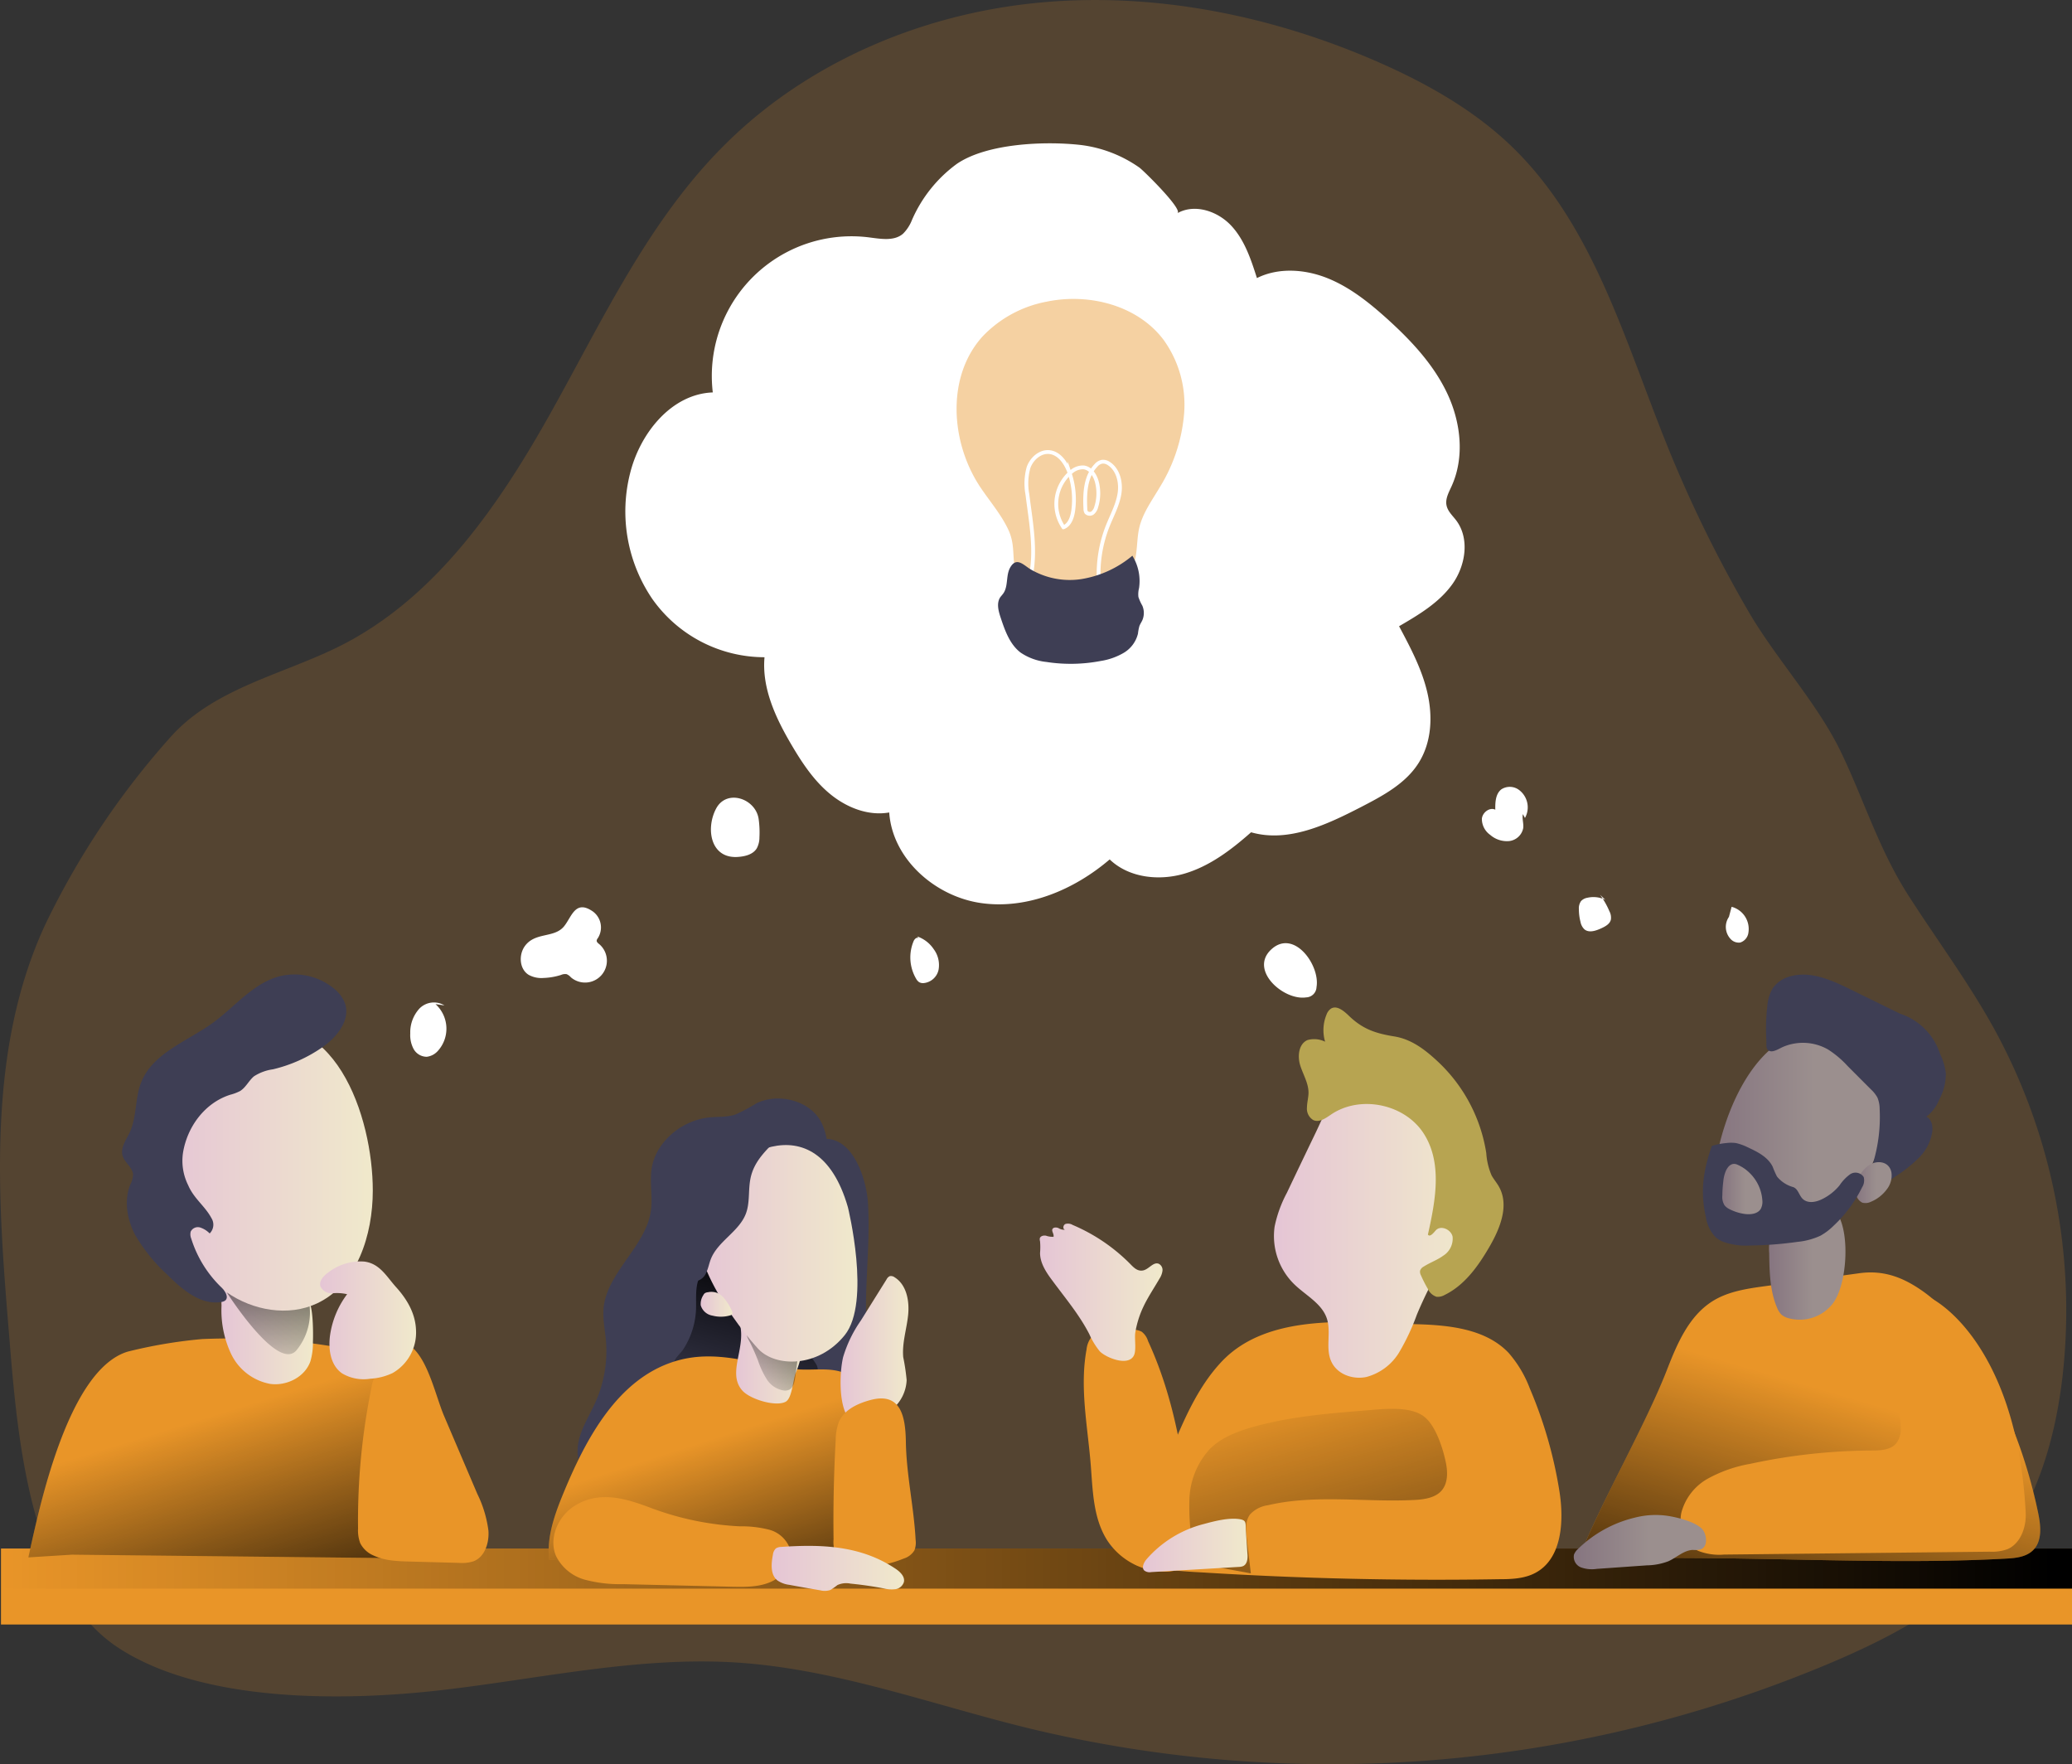
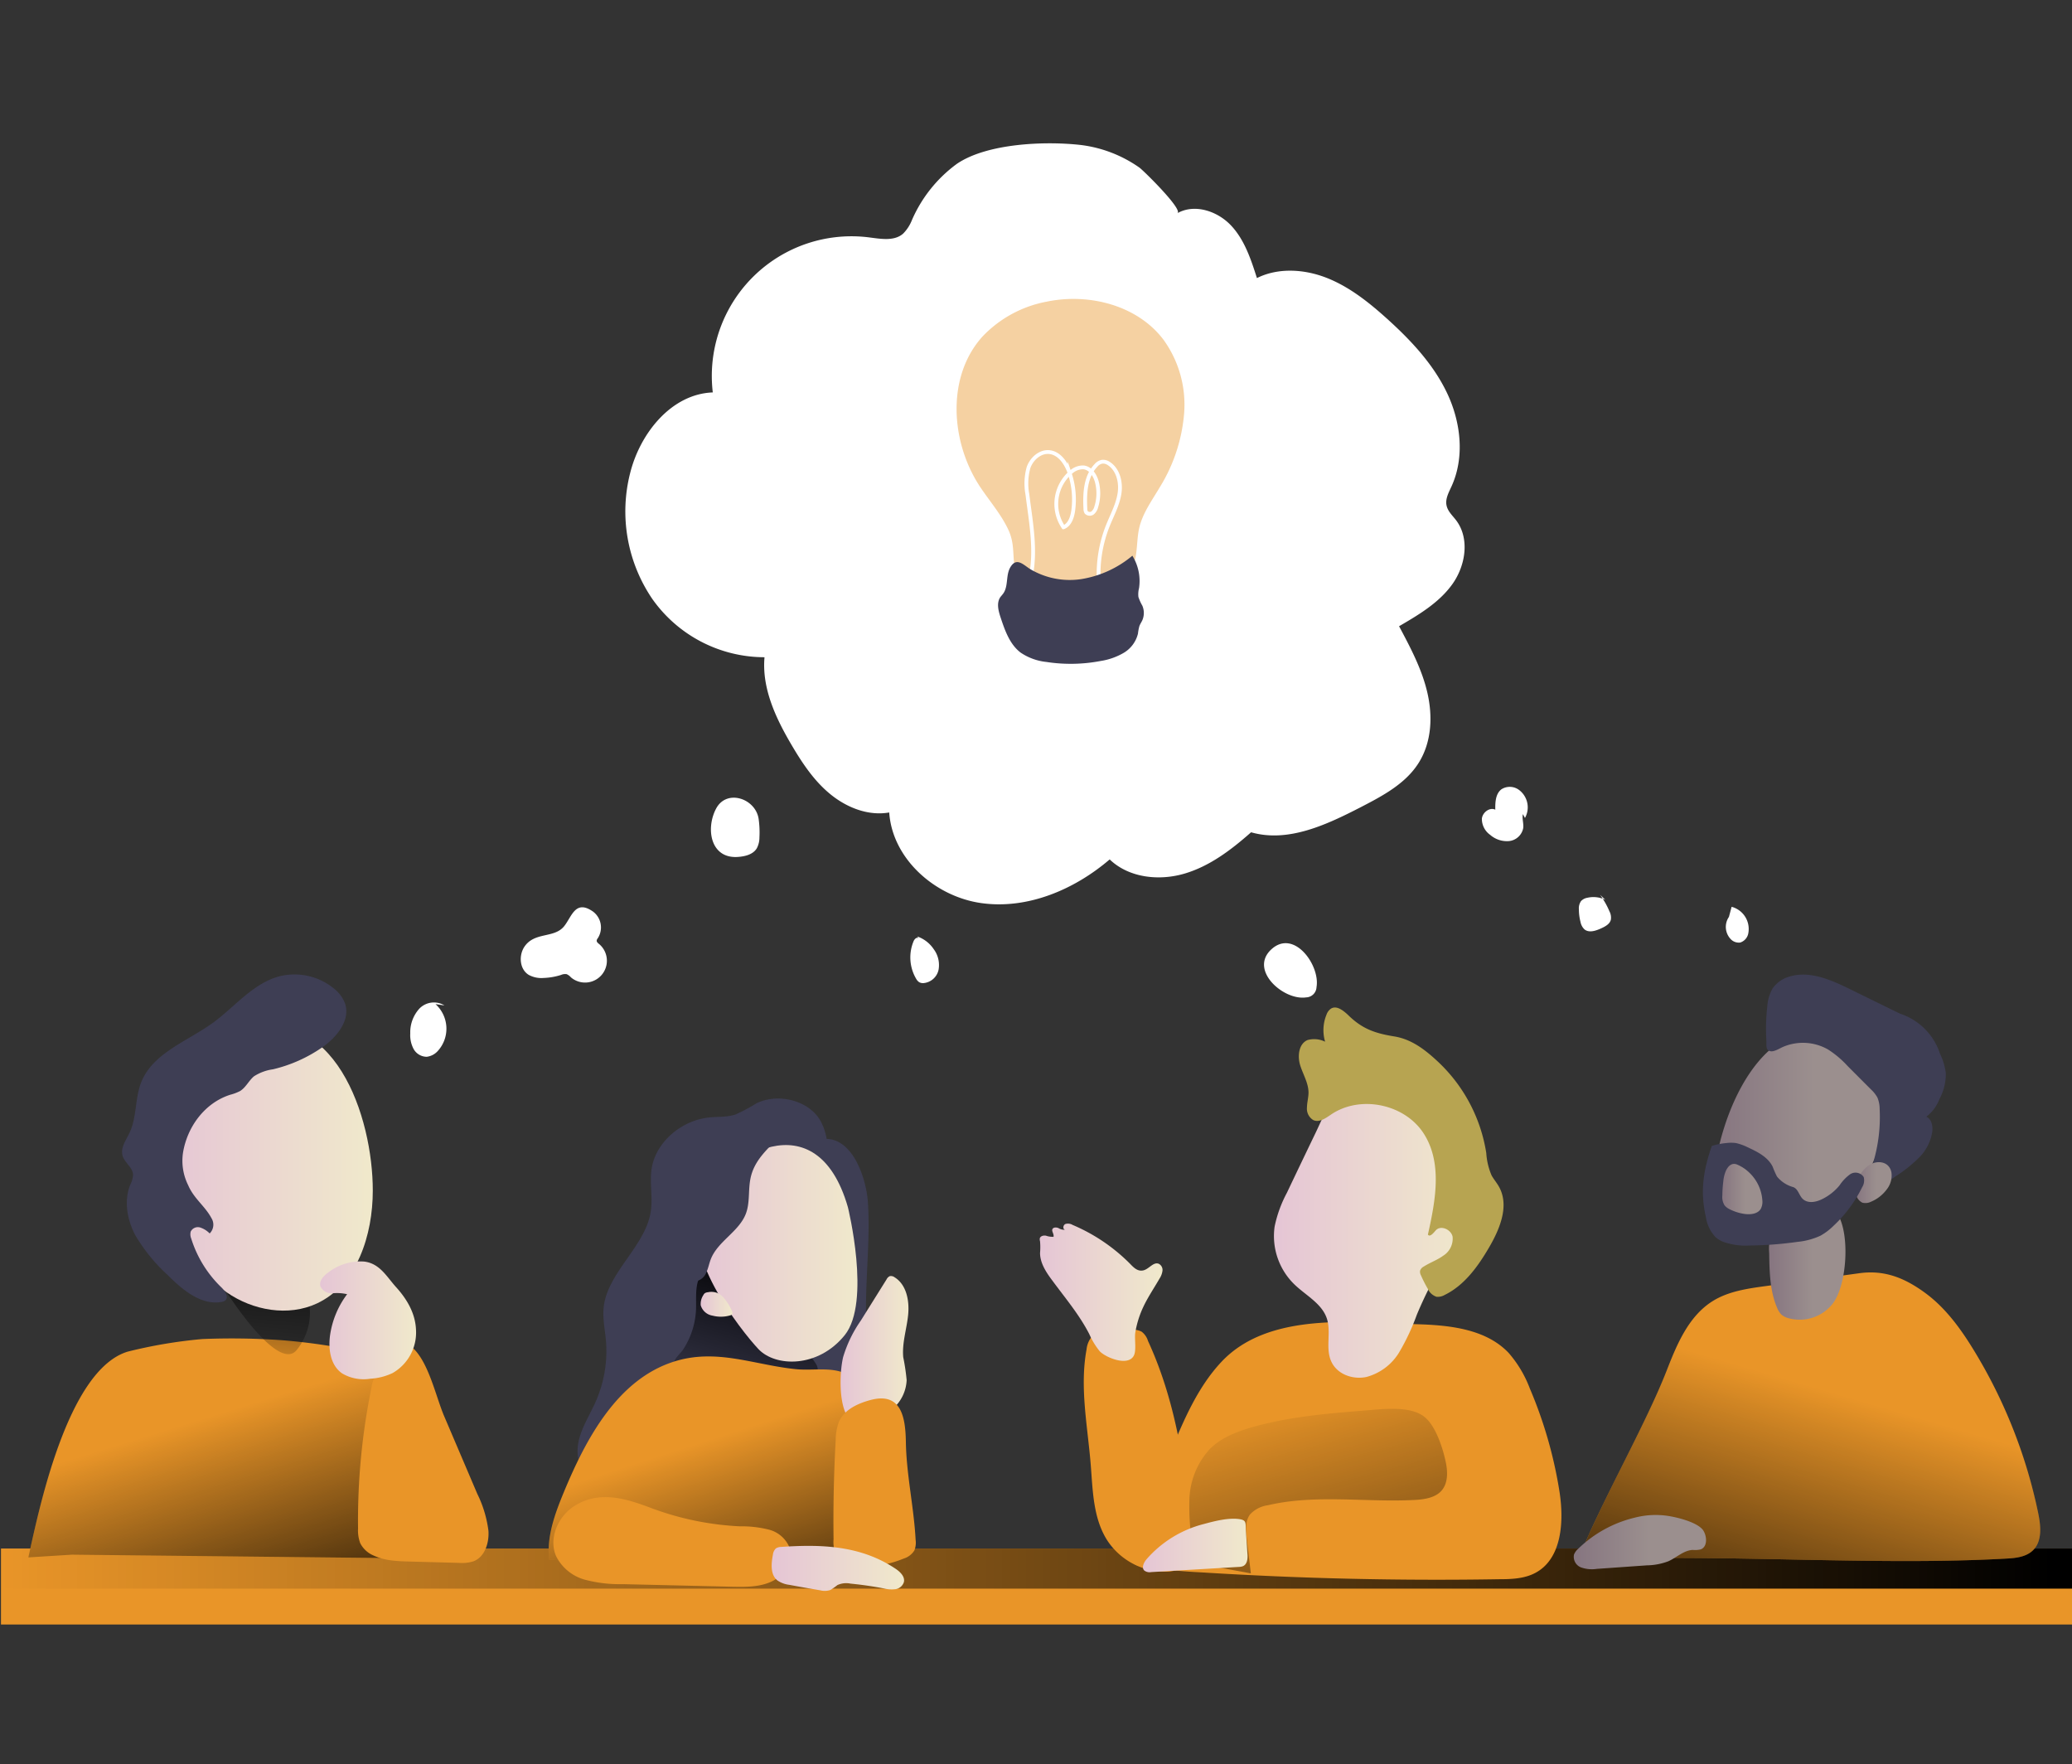
<svg xmlns="http://www.w3.org/2000/svg" xmlns:xlink="http://www.w3.org/1999/xlink" id="Layer_1" data-name="Layer 1" viewBox="0 0 424.64 361.51">
  <rect x="0" y="0" width="424.64" height="361.51" fill="#333333" stroke="none" />
  <defs>
    <linearGradient id="linear-gradient" x1="168.47" y1="299.34" x2="178.2" y2="264.05" gradientUnits="userSpaceOnUse">
      <stop offset="0" stop-opacity="0" />
      <stop offset="0.99" />
    </linearGradient>
    <linearGradient id="linear-gradient-2" x1="0.2" y1="321.41" x2="424.64" y2="321.41" xlink:href="#linear-gradient" />
    <linearGradient id="linear-gradient-3" x1="161.69" y1="303" x2="182.67" y2="368.27" gradientUnits="userSpaceOnUse">
      <stop offset="0" stop-opacity="0" />
      <stop offset="0.8" />
    </linearGradient>
    <linearGradient id="linear-gradient-4" x1="63.21" y1="296.99" x2="85.06" y2="367.8" xlink:href="#linear-gradient-3" />
    <linearGradient id="linear-gradient-5" x1="64.3" y1="279.43" x2="83.08" y2="279.43" gradientUnits="userSpaceOnUse">
      <stop offset="0" stop-color="#e5c5d5" />
      <stop offset="0.42" stop-color="#ead4d1" />
      <stop offset="1" stop-color="#f0e9cb" />
    </linearGradient>
    <linearGradient id="linear-gradient-6" x1="72.47" y1="290.64" x2="75.85" y2="252.29" xlink:href="#linear-gradient" />
    <linearGradient id="linear-gradient-7" x1="398.67" y1="293.69" x2="378.27" y2="363.33" xlink:href="#linear-gradient" />
    <linearGradient id="linear-gradient-8" x1="381.5" y1="265.7" x2="397.13" y2="265.7" gradientUnits="userSpaceOnUse">
      <stop offset="0" stop-color="#867580" />
      <stop offset="0.57" stop-color="#9b8f8e" />
    </linearGradient>
    <linearGradient id="linear-gradient-9" x1="232" y1="271.92" x2="257.17" y2="271.92" xlink:href="#linear-gradient-5" />
    <linearGradient id="linear-gradient-10" x1="283.1" y1="292.13" x2="305.54" y2="377.5" xlink:href="#linear-gradient" />
    <linearGradient id="linear-gradient-11" x1="341.42" y1="323.09" x2="368.53" y2="323.09" xlink:href="#linear-gradient-8" />
    <linearGradient id="linear-gradient-12" x1="51.8" y1="246.47" x2="95.32" y2="246.47" xlink:href="#linear-gradient-5" />
    <linearGradient id="linear-gradient-13" x1="84.53" y1="277.64" x2="104.19" y2="277.64" xlink:href="#linear-gradient-5" />
    <linearGradient id="linear-gradient-14" x1="279.98" y1="258.87" x2="320.02" y2="258.87" xlink:href="#linear-gradient-5" />
    <linearGradient id="linear-gradient-15" x1="370.03" y1="239.3" x2="406.26" y2="239.3" xlink:href="#linear-gradient-8" />
    <linearGradient id="linear-gradient-16" x1="399.2" y1="249.45" x2="406.61" y2="249.45" xlink:href="#linear-gradient-8" />
    <linearGradient id="linear-gradient-17" x1="371.87" y1="250.74" x2="380.1" y2="250.74" xlink:href="#linear-gradient-8" />
    <linearGradient id="linear-gradient-18" x1="191.17" y1="283.65" x2="205.11" y2="283.65" xlink:href="#linear-gradient-5" />
    <linearGradient id="linear-gradient-19" x1="177.07" y1="328.49" x2="204.21" y2="328.49" xlink:href="#linear-gradient-5" />
    <linearGradient id="linear-gradient-20" x1="169.36" y1="285.02" x2="183.61" y2="285.02" xlink:href="#linear-gradient-5" />
    <linearGradient id="linear-gradient-21" x1="171.8" y1="293.1" x2="187.86" y2="268.29" xlink:href="#linear-gradient" />
    <linearGradient id="linear-gradient-22" x1="161.63" y1="263.92" x2="194.65" y2="263.92" xlink:href="#linear-gradient-5" />
    <linearGradient id="linear-gradient-23" x1="162.51" y1="274.4" x2="169.03" y2="274.4" xlink:href="#linear-gradient-5" />
    <linearGradient id="linear-gradient-24" x1="253.15" y1="323.79" x2="274.58" y2="323.79" xlink:href="#linear-gradient-5" />
  </defs>
  <title>Looking for idea with team</title>
-   <path d="M20.73,280c-2.34-28.21-4.44-57.91,7.53-83.57A164.3,164.3,0,0,1,54,158c9.24-10.22,23.76-12.83,35.55-19,19.1-10,31.89-28.77,42.4-47.59s19.8-38.81,35-54.13C183.81,20.22,207.15,10.19,231,7.75s48.19,2.4,70.18,12c10.08,4.41,19.85,9.9,27.75,17.57,16.58,16.11,23,39.61,31.65,61.05a263.44,263.44,0,0,0,16.72,34.12c5.67,9.72,14.1,18.73,18.92,28.75s7.75,19.95,13.92,29.53c5.82,9.05,12.26,17.72,17.47,27.16a120.07,120.07,0,0,1,14,71.31c-1.47,12.57-5.13,25.23-12.92,35.2-8.51,10.89-21.16,17.66-33.86,23.11a263.48,263.48,0,0,1-165.55,13.59c-19.67-4.85-39-12-59.18-13.34-20.38-1.34-40.61,3.34-60.9,5.66-19.66,2.25-48.74,2.64-66.06-8.72C24.51,332.51,22.36,299.7,20.73,280Z" transform="translate(-18.92 -7.12)" fill="#e99528" opacity="0.18" style="isolation:isolate" />
  <path d="M196.8,253.57c.58,9.25-1,18.56-.14,27.79.3,3,.85,6.14-.15,9a10.32,10.32,0,0,1-5.1,5.62c-5.47,2.8-12.58,1-16.85-3.45s-6-10.86-5.65-17,2.49-12,5.05-17.6c2.3-5,6.18-14.87,11.87-17C193.18,238.25,196.48,248.33,196.8,253.57Z" transform="translate(-18.92 -7.12)" fill="#3e3e54" />
  <path d="M187.09,236.82c-2.29-4.14-8.62-5.87-13.19-3.6a34.34,34.34,0,0,1-4.23,2.26c-1.72.58-3.59.43-5.39.61-5.79.6-10.92,5.11-11.79,10.35-.49,3,.27,6-.21,9-1.13,7.08-8.86,12.42-9.64,19.53-.25,2.31.27,4.61.47,6.91a25.64,25.64,0,0,1-2.18,12.61c-1.27,2.83-3.06,5.53-3.53,8.54-.93,6,4.1,11.76,10.4,13.6s13.38.39,19.35-2.44c6.58-3.12,12.44-8.23,14.42-14.7,3.1-10.09-3.71-20.82-.65-30.92a56.61,56.61,0,0,1,3-6.85C186.92,255.16,190.79,243.53,187.09,236.82Z" transform="translate(-18.92 -7.12)" fill="#3e3e54" />
  <path d="M161.57,275.31c.07-2.73-.36-6,1.72-7.73a1.17,1.17,0,0,1,.64-.31,1.35,1.35,0,0,1,.66.21,21.72,21.72,0,0,1,6,4.85c2.08,2.41,3.7,5.33,6.38,7,1.08.69,2.29,1.15,3.41,1.75a15,15,0,0,1,5.64,5.33,2.48,2.48,0,0,1,.47,1.89c-.25.85-1.23,1.22-2.1,1.39a33.12,33.12,0,0,1-7.58.4q-5.18-.14-10.35-.42a29.77,29.77,0,0,1-6.59-.87c-.92-.26-2.61-.9-2.84-2s1.28-2.22,1.89-3.15A16.27,16.27,0,0,0,161.57,275.31Z" transform="translate(-18.92 -7.12)" fill="url(#linear-gradient)" />
  <rect x="0.2" y="317.3" width="424.44" height="15.57" fill="#e99528" />
  <rect x="0.2" y="317.3" width="424.44" height="8.22" fill="url(#linear-gradient-2)" />
  <path d="M198,300.52l3.23,26.77a584.39,584.39,0,0,1-69.78-.6c-.52-4.81,1.25-9.55,3.1-14,4.6-11.08,11.06-22.94,22.49-26.57,8.74-2.78,16.41.69,25,1.55,4.26.43,8.93-1,12.3,2.39C196.92,292.66,197.57,297,198,300.52Z" transform="translate(-18.92 -7.12)" fill="#e99528" />
  <path d="M198,300.52l3.23,26.77a584.39,584.39,0,0,1-69.78-.6c-.52-4.81,1.25-9.55,3.1-14,4.6-11.08,11.06-22.94,22.49-26.57,8.74-2.78,16.41.69,25,1.55,4.26.43,8.93-1,12.3,2.39C196.92,292.66,197.57,297,198,300.52Z" transform="translate(-18.92 -7.12)" fill="url(#linear-gradient-3)" />
  <path d="M95.39,284.7c2.72.65,5.51,1.44,7.7,3.18a18.55,18.55,0,0,1,4.16,5.18,74.4,74.4,0,0,1,10,29.27,4.46,4.46,0,0,1-.2,2.51c-.75,1.52-2.81,1.71-4.51,1.69l-78.9-.85-8.91.56c2-8.88,7.82-38.34,20.35-42.16a98.86,98.86,0,0,1,15.29-2.58,146.56,146.56,0,0,1,16.1.22A120.87,120.87,0,0,1,95.39,284.7Z" transform="translate(-18.92 -7.12)" fill="#e99528" />
  <path d="M95.39,284.7c2.72.65,5.51,1.44,7.7,3.18a18.55,18.55,0,0,1,4.16,5.18,74.4,74.4,0,0,1,10,29.27,4.46,4.46,0,0,1-.2,2.51c-.75,1.52-2.81,1.71-4.51,1.69l-78.9-.85-8.91.56c2-8.88,7.82-38.34,20.35-42.16a98.86,98.86,0,0,1,15.29-2.58,146.56,146.56,0,0,1,16.1.22A120.87,120.87,0,0,1,95.39,284.7Z" transform="translate(-18.92 -7.12)" fill="url(#linear-gradient-4)" />
-   <path d="M83.05,282.14a13.27,13.27,0,0,1-.5,3.87c-1.1,3.27-4.9,5.17-8.31,4.67a11.12,11.12,0,0,1-7.92-6.06,20.93,20.93,0,0,1-2-10,7.42,7.42,0,0,1,1.13-4.45,6.05,6.05,0,0,1,4.49-2,11.74,11.74,0,0,1,8.35,2.8c1.13,1,3.33,1.82,4,2.9C83.11,275.36,83.12,280.32,83.05,282.14Z" transform="translate(-18.92 -7.12)" fill="url(#linear-gradient-5)" />
  <path d="M65.39,271.93s10.5,16.53,14.32,11.83a12.15,12.15,0,0,0,2.52-9.94Z" transform="translate(-18.92 -7.12)" fill="url(#linear-gradient-6)" />
  <path d="M103.6,283.39l-6.23,4.26a5.84,5.84,0,0,0-1.3,1.07,5.93,5.93,0,0,0-1,2.61,135.9,135.9,0,0,0-2.77,29,7.43,7.43,0,0,0,.45,3,5.38,5.38,0,0,0,2.66,2.49c2.29,1.11,4.92,1.2,7.46,1.27l10.09.27a7.78,7.78,0,0,0,3-.32c2.33-.9,3.24-3.79,3.06-6.28a23.9,23.9,0,0,0-2.28-7.54l-6.86-16.08C108.22,293.15,106.78,286.4,103.6,283.39Z" transform="translate(-18.92 -7.12)" fill="#e99528" />
  <path d="M170.54,319.87a23,23,0,0,1,6,.69,6.24,6.24,0,0,1,4.28,3.9c.75,2.68-1.21,5.51-3.72,6.7s-5.4,1.15-8.18,1.09l-22.4-.53a27.83,27.83,0,0,1-7.73-.91,9.36,9.36,0,0,1-5.88-4.78c-1.62-3.62.33-8.14,3.67-10.29,5.07-3.25,10.47-1.62,15.57.3A59.88,59.88,0,0,0,170.54,319.87Z" transform="translate(-18.92 -7.12)" fill="#e99528" />
  <path d="M342.35,326.78c4.45-11.44,13.72-27.45,18.17-38.89,2.08-5.34,4.44-11,9.29-14.1,3.27-2.08,7.24-2.64,11.09-3.16L400.05,268c5.14-.69,9.27,1,13.45,4.07s7.3,7.38,10,11.82a104.5,104.5,0,0,1,13.14,33.31c.53,2.6.84,5.69-1.05,7.56-1.37,1.37-3.49,1.62-5.43,1.72C402.45,328.05,370.15,325.33,342.35,326.78Z" transform="translate(-18.92 -7.12)" fill="#e99528" />
  <path d="M342.35,326.78c4.45-11.44,13.72-27.45,18.17-38.89,2.08-5.34,4.44-11,9.29-14.1,3.27-2.08,7.24-2.64,11.09-3.16L400.05,268c5.14-.69,9.27,1,13.45,4.07s7.3,7.38,10,11.82a104.5,104.5,0,0,1,13.14,33.31c.53,2.6.84,5.69-1.05,7.56-1.37,1.37-3.49,1.62-5.43,1.72C402.45,328.05,370.15,325.33,342.35,326.78Z" transform="translate(-18.92 -7.12)" fill="url(#linear-gradient-7)" />
  <path d="M394.61,274.13a8.6,8.6,0,0,1-9.2,3.08,3.59,3.59,0,0,1-1.4-.72,4.06,4.06,0,0,1-.87-1.36c-1.51-3.5-1.58-7.42-1.64-11.23a10.47,10.47,0,0,1,.62-4.56c1.87-4.08,10.7-8.18,13.54-3.2C398.05,260.34,397.41,270.3,394.61,274.13Z" transform="translate(-18.92 -7.12)" fill="url(#linear-gradient-8)" />
  <path d="M110,213.13a4.15,4.15,0,0,0-5.12.65A7.21,7.21,0,0,0,103,218.9a6,6,0,0,0,.69,3.17,3.09,3.09,0,0,0,2.69,1.59,3.61,3.61,0,0,0,2.18-1.1,6.78,6.78,0,0,0-.39-9.69" transform="translate(-18.92 -7.12)" fill="#fff" />
  <path d="M126.4,201.1c-1.21,1.81-1,4.65.9,5.79a5.41,5.41,0,0,0,3,.62,13.39,13.39,0,0,0,3.6-.62,2.06,2.06,0,0,1,1.14-.16,2.4,2.4,0,0,1,.88.65,4.47,4.47,0,1,0,5.81-6.8c-.25-.2-.56-.44-.52-.76a.91.91,0,0,1,.22-.45,4.06,4.06,0,0,0-1-5.48c-3.6-2.5-4.32,1.05-5.88,3C132.53,199.44,128.5,198,126.4,201.1Z" transform="translate(-18.92 -7.12)" fill="#fff" />
  <path d="M170.15,182.71c1.47-.1,3.09-.5,3.86-1.75a4.71,4.71,0,0,0,.55-2.25,19.66,19.66,0,0,0-.16-3.76c-.59-4.2-6.53-6.24-8.71-2.16S164.5,183.11,170.15,182.71Z" transform="translate(-18.92 -7.12)" fill="#fff" />
  <path d="M207.16,199.36c-.36-.28-.83.19-1,.6a8.62,8.62,0,0,0,.52,7.72,2,2,0,0,0,.61.69,1.63,1.63,0,0,0,.84.2,3.47,3.47,0,0,0,3.14-2.73,5.44,5.44,0,0,0-1-4.24,6.63,6.63,0,0,0-3.36-2.59" transform="translate(-18.92 -7.12)" fill="#fff" />
  <path d="M286.6,211.49a2.19,2.19,0,0,0,2.13-2.11c.78-4.42-4.6-12-9.25-7.74S282,212.19,286.6,211.49Z" transform="translate(-18.92 -7.12)" fill="#fff" />
  <path d="M331.45,174.73a4.46,4.46,0,0,0-1.13-5.68,3.18,3.18,0,0,0-3.68-.21c-1.22.91-1.3,2.67-1.27,4.19-1.16-.56-2.62.56-2.75,1.84a4,4,0,0,0,1.69,3.31,5.21,5.21,0,0,0,3.9,1.28,3.31,3.31,0,0,0,2.88-2.65c.12-.95-.26-1.93-.07-2.87" transform="translate(-18.92 -7.12)" fill="#fff" />
  <path d="M347.93,191.5a5.6,5.6,0,0,0-3.71-.42,2.29,2.29,0,0,0-1.28.68,2.57,2.57,0,0,0-.44,1.66,10.35,10.35,0,0,0,.33,2.6,2.79,2.79,0,0,0,.81,1.53c.93.77,2.32.3,3.42-.2.85-.39,1.81-.9,2-1.82a2.77,2.77,0,0,0-.3-1.68,16.29,16.29,0,0,0-1.92-3.37" transform="translate(-18.92 -7.12)" fill="#fff" />
  <path d="M373.25,195a3.62,3.62,0,0,0,.31,4.49,2.27,2.27,0,0,0,2,.76,2.44,2.44,0,0,0,1.68-2,4.7,4.7,0,0,0-3.44-5.32" transform="translate(-18.92 -7.12)" fill="#fff" />
  <path d="M215,40.71a28.13,28.13,0,0,0-9.19,11.51A8.17,8.17,0,0,1,204,55c-1.81,1.58-4.54,1.07-6.92.77A28.62,28.62,0,0,0,165,87.53c-8.45.31-14.87,8.3-16.93,16.5a31.86,31.86,0,0,0,4.53,25.81,28.17,28.17,0,0,0,23,11.95c-.57,6.37,2.32,12.51,5.56,18,2.19,3.72,4.63,7.39,8,10.12s7.75,4.44,12,3.69c.64,9.53,9.42,17.24,18.87,18.57s19.06-2.74,26.31-8.95c3.91,3.76,10.05,4.44,15.26,2.93s9.66-4.9,13.72-8.49c7.6,2.18,15.5-1.55,22.53-5.17,4.47-2.31,9.15-4.8,11.82-9.06s2.89-9.54,1.78-14.36-3.47-9.26-5.8-13.63c4.05-2.36,8.22-4.83,10.94-8.65s3.57-9.39.72-13.1c-.73-.95-1.68-1.8-1.93-3-.29-1.33.44-2.64,1-3.87,2.76-6,1.94-13.19-.89-19.15s-7.46-10.87-12.36-15.29c-3.68-3.31-7.62-6.45-12.21-8.28s-10-2.2-14.4,0c-1.23-3.85-2.54-7.84-5.31-10.78s-7.45-4.52-11-2.51c1.24-.71-6.95-8.76-7.78-9.35a26.47,26.47,0,0,0-12-4.63C233.16,36,221.2,36.46,215,40.71Z" transform="translate(-18.92 -7.12)" fill="#fff" />
  <path d="M269.17,286.25c-4.9,5.26-7.74,12.07-10.49,18.71l-7.82,19a3.4,3.4,0,0,0-.27,2.9,3.34,3.34,0,0,0,2.48,1.25,119.32,119.32,0,0,0,12.08,1.2q30.53,1.91,61.12,1.4c2.44,0,5-.12,7.16-1.22,5.62-2.85,6.07-10.66,5.07-16.88a89.22,89.22,0,0,0-6.06-21,23.89,23.89,0,0,0-4.36-7.3c-4.66-4.88-12.07-5.66-18.81-5.85C296.36,278.06,278.83,275.86,269.17,286.25Z" transform="translate(-18.92 -7.12)" fill="#e99528" />
  <path d="M254.2,281.9a3.77,3.77,0,0,0-1.31-1.91,3.64,3.64,0,0,0-1.76-.4,33.81,33.81,0,0,0-5.32.19,5.09,5.09,0,0,0-3.09,1.17,4.93,4.93,0,0,0-1.12,2.68c-1.43,7.75.21,15.68.85,23.53.43,5.35.48,11,3.37,15.56a14.23,14.23,0,0,0,12,6.45c2,0,4.3-.74,5.07-2.59a6.45,6.45,0,0,0,.25-2.9C262.21,309.59,260.18,294.86,254.2,281.9Z" transform="translate(-18.92 -7.12)" fill="#e99528" />
  <path d="M253.19,275c.95-2.05,2.23-3.92,3.36-5.88a3.82,3.82,0,0,0,.61-1.61,1.42,1.42,0,0,0-.77-1.44c-1.13-.43-2,1.13-3.21,1.37s-2-.69-2.78-1.48a36.81,36.81,0,0,0-11.64-7.84,1.86,1.86,0,0,0-1.48-.2c-.48.2-.61,1-.12,1.18a2.15,2.15,0,0,1-1.32-.34c-.43-.18-1.05-.19-1.24.23s.37,1,.23,1.56a4.15,4.15,0,0,1-1.54-.23c-.51-.1-1.18.07-1.28.59a1.66,1.66,0,0,0,.06.58,13.29,13.29,0,0,1,0,2.36c0,2.09,1.27,4,2.51,5.65,2.64,3.59,5.54,7,7.59,11a15.28,15.28,0,0,0,2.12,3.49c1.24,1.31,5.82,3.2,7,.9.57-1.08.1-3.45.3-4.72A19.91,19.91,0,0,1,253.19,275Z" transform="translate(-18.92 -7.12)" fill="url(#linear-gradient-9)" />
  <path d="M315.23,306.77c.4,1.94.46,4.16-.8,5.7s-3.6,1.91-5.66,2c-10,.52-20.26-1.2-30,1.08a6.11,6.11,0,0,0-3.67,1.89c-1,1.35-.87,3.21-.67,4.89l.84,7.18-9.77-1.78a1.9,1.9,0,0,1-1.82-2.06,48.53,48.53,0,0,1-1-11.38A16,16,0,0,1,266.89,304c2.35-2.32,5.54-3.55,8.71-4.46,7.55-2.15,15.44-2.79,23.26-3.42,3.39-.27,9-1,11.93,1.28C313.17,299.24,314.63,303.89,315.23,306.77Z" transform="translate(-18.92 -7.12)" fill="url(#linear-gradient-10)" />
-   <path d="M407.71,302.61c-1,1.59-3.29,1.73-5.2,1.73a119.92,119.92,0,0,0-24.91,2.73,28,28,0,0,0-8.62,3,11.3,11.3,0,0,0-5.48,7c-.63,3,.66,6.46,3.4,7.81a11.79,11.79,0,0,0,5.35.78l54.45-.59a9.27,9.27,0,0,0,3.67-.53c2.7-1.19,3.86-4.57,3.7-7.52-1.86-35.33-19.6-45.39-22.55-44.94-2.36.35-2.75,18.58-3.41,21.19C407.36,296.23,409.59,299.72,407.71,302.61Z" transform="translate(-18.92 -7.12)" fill="#e99528" />
  <path d="M360.65,317.72a17.1,17.1,0,0,0-6.64.36,25,25,0,0,0-11.64,6.38,3.19,3.19,0,0,0-.87,1.19,2.32,2.32,0,0,0,1.44,2.64,6.71,6.71,0,0,0,3.25.3l10.23-.72a12.9,12.9,0,0,0,4.42-.84c1.69-.75,3.13-2.24,5-2.32a5.15,5.15,0,0,0,1.62-.11c1.63-.61,1.21-3.23.28-4.2C366.32,318.92,362.58,318,360.65,317.72Z" transform="translate(-18.92 -7.12)" fill="url(#linear-gradient-11)" />
  <path d="M95.32,251.09c0,9.07-3.21,19.24-11.42,23.1-5.9,2.77-13.17,1.46-18.51-2.26s-8.93-9.54-11.13-15.67c-2.53-7.06-3.38-14.89-1.25-22.08s7.53-13.59,14.67-15.87C87.57,212,95.34,236.1,95.32,251.09Z" transform="translate(-18.92 -7.12)" fill="url(#linear-gradient-12)" />
  <path d="M66.14,231.43a9.27,9.27,0,0,0,2-.76c1.16-.73,1.76-2.1,2.82-3a9.52,9.52,0,0,1,3.89-1.44A29.78,29.78,0,0,0,85,221.7c3-2.09,5.8-5.6,4.62-9a7.15,7.15,0,0,0-2.31-3.06A12.73,12.73,0,0,0,76,207.22c-5.32,1.5-9,6.24-13.45,9.48-5.26,3.81-12.34,6.18-14.71,12.23-1.28,3.28-.86,7.08-2.36,10.27-.72,1.53-1.91,3.1-1.44,4.73.43,1.45,2.09,2.41,2.15,3.92a5.12,5.12,0,0,1-.59,2.06c-1.31,3.28-.62,7.1,1,10.23a35.14,35.14,0,0,0,6.65,8.21c3,3,6.86,6.31,11.09,5.54a1.69,1.69,0,0,0,.7-.26c.86-.65,0-2-.75-2.72a23.68,23.68,0,0,1-6.18-10,2.32,2.32,0,0,1-.11-1.42,1.63,1.63,0,0,1,1.94-.85,4.84,4.84,0,0,1,1.95,1.22,2.52,2.52,0,0,0,.37-3.13c-1.33-2.49-3.6-4-4.77-6.74a11.19,11.19,0,0,1-1.06-6.7C57.3,238,60.9,233.08,66.14,231.43Z" transform="translate(-18.92 -7.12)" fill="#3e3e54" />
  <path d="M93.54,265.62a10.73,10.73,0,0,0-7.37,2.26c-.94.67-1.92,1.73-1.57,2.84a2.52,2.52,0,0,0,2.46,1.4,9.38,9.38,0,0,1,3,.19,18.31,18.31,0,0,0-3.47,8.23c-.44,2.91,0,6.31,2.45,8a8.65,8.65,0,0,0,5.76,1.09,12.3,12.3,0,0,0,4.59-1.17,9.56,9.56,0,0,0,4.79-8.79c-.12-3.41-1.83-6.31-4.06-8.78C98.15,268.72,96.77,266,93.54,265.62Z" transform="translate(-18.92 -7.12)" fill="url(#linear-gradient-13)" />
  <path d="M282.65,251.55a25.54,25.54,0,0,0-2.51,6.92,13.82,13.82,0,0,0,4.17,11.94c2.33,2.21,5.53,3.84,6.54,6.89.92,2.79-.32,6,.87,8.72s4.44,3.84,7.24,3.25a11.25,11.25,0,0,0,6.68-5,45.84,45.84,0,0,0,3.65-7.76,82,82,0,0,1,5.13-10.22,55.06,55.06,0,0,0,3.85-7,25.19,25.19,0,0,0,1.74-9.05c.14-7.16-2.47-14.71-8.24-18.95a15.35,15.35,0,0,0-18.15.16c-2.67,2-3.58,4.67-5,7.63Q285.63,245.28,282.65,251.55Z" transform="translate(-18.92 -7.12)" fill="url(#linear-gradient-14)" />
  <path d="M295.18,215.08c-1-.93-2.36-2-3.5-1.28a2.51,2.51,0,0,0-.9,1.22,8.34,8.34,0,0,0-.29,5.55,5.1,5.1,0,0,0-3.6-.34c-1.81.77-2.09,3.28-1.51,5.16s1.7,3.64,1.71,5.6c0,1-.3,2-.32,3.06a2.71,2.71,0,0,0,1.32,2.59c1.23.55,2.55-.42,3.67-1.18,5.94-4,15-2.15,18.91,3.88s2.44,13.8.89,20.75c.39.6,1.13-.31,1.6-.85,1-1.15,3.16-.21,3.46,1.29a4.13,4.13,0,0,1-1.92,3.89c-1.24.9-2.72,1.41-4,2.23a1.47,1.47,0,0,0-.75.86,1.6,1.6,0,0,0,.19.95,26.32,26.32,0,0,0,1.4,2.75,3,3,0,0,0,1.79,1.63,2.84,2.84,0,0,0,1.67-.38c4.09-2,6.87-5.91,9.16-9.85s4.12-8.65,1.89-12.45c-.44-.75-1-1.41-1.43-2.17a13.78,13.78,0,0,1-1.1-4.6,32.56,32.56,0,0,0-10.08-18.89c-2.55-2.36-5.26-4.42-8.71-5C300.82,218.87,298.13,218,295.18,215.08Z" transform="translate(-18.92 -7.12)" fill="#b7a451" />
  <path d="M370.1,248.91c-.3,3.71.34,8,3.41,10.06,2.21,1.5,5.09,1.45,7.77,1.34,3.76-.15,7.65-.34,11-2,5.13-2.5,8.19-7.85,10.52-13.07a34.39,34.39,0,0,0,3.37-11.35c.3-4-.69-8.16-3.41-11.06a14.75,14.75,0,0,0-6.25-3.74C379.88,213.62,371.11,236,370.1,248.91Z" transform="translate(-18.92 -7.12)" fill="url(#linear-gradient-15)" />
  <path d="M381.1,213.49a8.58,8.58,0,0,1,1.1-3.83,6.23,6.23,0,0,1,3.38-2.41c4.18-1.32,8.61.65,12.54,2.58l10.2,5a12.79,12.79,0,0,1,8.19,8.21A12.76,12.76,0,0,1,417.7,227a10.82,10.82,0,0,1-1.29,5.3,8.35,8.35,0,0,1-2.7,3.64c1.05.48,1.35,1.85,1.22,3a9.51,9.51,0,0,1-2.68,5.35,28.65,28.65,0,0,1-4.75,3.81l-3.3,2.28c-.58.4-1.31.82-2,.53a1.43,1.43,0,0,1-.73-1.36,4.66,4.66,0,0,1,.43-1.57,32.51,32.51,0,0,0,2.24-13.62,6.08,6.08,0,0,0-.46-2.35,6.84,6.84,0,0,0-1.35-1.69l-4.76-4.77a20.15,20.15,0,0,0-4-3.38,10.38,10.38,0,0,0-9.27-.52c-.66.29-1.84,1.06-2.59.86-1-.27-.73-1.22-.79-2.2A39.37,39.37,0,0,1,381.1,213.49Z" transform="translate(-18.92 -7.12)" fill="#3e3e54" />
  <path d="M406.56,247.4a4.6,4.6,0,0,1-1,3.48,7.61,7.61,0,0,1-3.15,2.46,2.55,2.55,0,0,1-1.83.21,2.46,2.46,0,0,1-1.33-2.28,6.39,6.39,0,0,1,2.69-5.39C403.64,244.77,406.14,245.06,406.56,247.4Z" transform="translate(-18.92 -7.12)" fill="url(#linear-gradient-16)" />
  <path d="M369.74,241.93a14.15,14.15,0,0,1,2.95-.59,7.59,7.59,0,0,1,2,0,10.35,10.35,0,0,1,2.39.86c2,.92,4.17,2,5.14,4a19,19,0,0,0,.88,2,6.52,6.52,0,0,0,3.34,2.17c1.07.41,1.19,1.85,2.09,2.55,1.08.84,2.65.5,3.86-.11a10.69,10.69,0,0,0,3.53-2.8,8.7,8.7,0,0,1,2.19-2.29,2,2,0,0,1,2.76.59,2.65,2.65,0,0,1-.34,2.12,27.27,27.27,0,0,1-5.87,7.89,12.37,12.37,0,0,1-2.65,2,14.43,14.43,0,0,1-4.68,1.26,75.63,75.63,0,0,1-9.74.75,13.92,13.92,0,0,1-5.56-.77,5.51,5.51,0,0,1-1.5-.92,7.58,7.58,0,0,1-2-4.12C367.32,251.26,368,246.94,369.74,241.93Z" transform="translate(-18.92 -7.12)" fill="#3e3e54" />
  <path d="M380.1,253.07a3.08,3.08,0,0,1-.35,1.8c-.65,1-2.06,1.15-3.25,1a9.79,9.79,0,0,1-3.16-1,2.87,2.87,0,0,1-1-.79,3.22,3.22,0,0,1-.44-2,26.06,26.06,0,0,1,.2-2.93,7,7,0,0,1,.52-2.11c.46-1,1.22-1.74,2.3-1.3a8.26,8.26,0,0,1,2.59,1.74A8.64,8.64,0,0,1,380.1,253.07Z" transform="translate(-18.92 -7.12)" fill="url(#linear-gradient-17)" />
  <path d="M191.7,285.24a26,26,0,0,1,3.63-7.51l5.28-8.45a1.43,1.43,0,0,1,.66-.67,1.25,1.25,0,0,1,1,.24c2.46,1.53,3.06,4.87,2.76,7.75s-1.26,5.73-1,8.61a42.14,42.14,0,0,1,.7,4.71,8.23,8.23,0,0,1-3.09,6.07c-2.25,1.89-7.32,4.48-9.22,1.08C190.83,294.14,191,288.32,191.7,285.24Z" transform="translate(-18.92 -7.12)" fill="url(#linear-gradient-18)" />
  <path d="M197.29,294c-2.59.7-5.3,1.95-6.41,4.39a10.58,10.58,0,0,0-.69,3.8q-.57,10.16-.44,20.34a6.46,6.46,0,0,0,.92,3.94c1,1.29,2.81,1.61,4.45,1.66a21.86,21.86,0,0,0,9-1.65,3.92,3.92,0,0,0,2.19-1.66,4.27,4.27,0,0,0,.26-2.16c-.35-6.73-1.92-13.52-2-20.22C204.47,297.7,203.71,292.26,197.29,294Z" transform="translate(-18.92 -7.12)" fill="#e99528" />
  <path d="M179.06,324.09a2.16,2.16,0,0,0-1.12.3,2.13,2.13,0,0,0-.62,1.31c-.36,1.84-.54,4.07.91,5.25a5.4,5.4,0,0,0,2.45.91c2.12.4,4.25.77,6.37,1.13a3.63,3.63,0,0,0,2.07-.08,14.25,14.25,0,0,0,1.42-1,4.36,4.36,0,0,1,2.68-.3c2.3.23,4.6.55,6.88,1a6.44,6.44,0,0,0,2.35.14,2.11,2.11,0,0,0,1.71-1.44c.28-1.15-.8-2.16-1.8-2.81C195.24,323.79,187.26,323.53,179.06,324.09Z" transform="translate(-18.92 -7.12)" fill="url(#linear-gradient-19)" />
-   <path d="M171.06,292.06c1.55,1.75,6.77,3.37,8.85,2.3,1.38-.71,1.5-4.54,2.12-6a19.17,19.17,0,0,0,1.09-3.55,11.48,11.48,0,0,0,.3-5.17,4.62,4.62,0,0,0-3.35-3.62c-1.64-.3-11.6-1.42-10.65-.05C173.35,281.68,167.35,287.89,171.06,292.06Z" transform="translate(-18.92 -7.12)" fill="url(#linear-gradient-20)" />
-   <path d="M174.27,285.91a17.74,17.74,0,0,0,1.83,3.89,5,5,0,0,0,3.52,2.25,2.05,2.05,0,0,0,1-.15c.9-.42,1.14-1.56,1.27-2.54l.71-5.3a2.32,2.32,0,0,0-.06-1.2,2.13,2.13,0,0,0-.75-.8,25.43,25.43,0,0,0-2.36-1.57c-1.69-1-3.9-2.1-5.94-1.71A1.85,1.85,0,0,0,172,280c-.25.87.43,1.76.78,2.5C173.32,283.59,173.81,284.74,174.27,285.91Z" transform="translate(-18.92 -7.12)" fill="url(#linear-gradient-21)" />
  <path d="M192.69,254.48s4.81,19.45-.65,26.22-14.21,6.56-17.7,2.84-16.47-20-11.66-29.79S186.28,232.19,192.69,254.48Z" transform="translate(-18.92 -7.12)" fill="url(#linear-gradient-22)" />
  <path d="M172.65,249c-.37,2.26-.06,4.64-.86,6.78-1.4,3.72-5.76,5.66-7.2,9.36-.35.9-.51,1.87-.93,2.74a2.83,2.83,0,0,1-2.12,1.77,2.55,2.55,0,0,1-2.32-1.4,6.7,6.7,0,0,1-.69-2.76c-.62-6.4.12-13.21,3.69-18.55a16.47,16.47,0,0,1,12.37-7.38c3-.16,4,.47,1.9,2.69C174.61,244.23,173.11,246.17,172.65,249Z" transform="translate(-18.92 -7.12)" fill="#3e3e54" />
  <path d="M164,271.91a1.27,1.27,0,0,0-.66.22,1.24,1.24,0,0,0-.29.39,3.25,3.25,0,0,0-.52,2.06,3,3,0,0,0,2.41,2.12,6.8,6.8,0,0,0,3.69-.07.63.63,0,0,0,.31-.17.69.69,0,0,0,0-.68,10.74,10.74,0,0,0-1.87-2.93A3.22,3.22,0,0,0,164,271.91Z" transform="translate(-18.92 -7.12)" fill="url(#linear-gradient-23)" />
  <path d="M253.85,326.67c-.54.66-1,1.67-.42,2.26a1.81,1.81,0,0,0,1.43.32l17.94-1.06a2.53,2.53,0,0,0,.87-.16c.89-.4,1-1.62.89-2.6-.1-1.55-.2-3.09-.31-4.63s.24-2.19-1.38-2.41c-2.24-.31-5.06.42-7.2,1A23.12,23.12,0,0,0,253.85,326.67Z" transform="translate(-18.92 -7.12)" fill="url(#linear-gradient-24)" />
  <path d="M219.68,106.72c-6-9.2-6.78-22.52.62-30.67a24.28,24.28,0,0,1,13.09-7.11c8.7-1.82,18.66.73,24,7.82a22.73,22.73,0,0,1,4.2,15.14,34,34,0,0,1-5,15.09c-1.59,2.69-3.5,5.28-4.2,8.33-.45,2-.37,4-.75,6a13.47,13.47,0,0,1-11.72,10.55c-5,.43-12-2.86-13-8.24-.54-2.91,0-5.15-1.4-8.07C224,112.36,221.61,109.66,219.68,106.72Z" transform="translate(-18.92 -7.12)" fill="#e99528" opacity="0.43" style="isolation:isolate" />
  <path d="M230.17,125.24c1.13-5.52,0-11.2-.69-16.79a12.25,12.25,0,0,1,.24-5.56c.64-1.76,2.32-3.28,4.18-3.14,2.12.17,3.53,2.27,4.22,4.28a16.91,16.91,0,0,1,.75,7.7c-.19,1.37-.7,2.92-2,3.44a8.55,8.55,0,0,1,1.65-11.4,3.6,3.6,0,0,1,2.47-.88c1.46.16,2.4,1.66,2.75,3.09a9.25,9.25,0,0,1-.15,5,2.36,2.36,0,0,1-.74,1.23,1,1,0,0,1-1.31-.1,1.44,1.44,0,0,1-.18-.77c-.16-3.12,0-6.59,2.17-8.85a2.14,2.14,0,0,1,1.28-.76A2,2,0,0,1,246,102c2.05,1.2,2.72,3.92,2.35,6.26s-1.55,4.46-2.42,6.66a26.74,26.74,0,0,0-1.83,11.19" transform="translate(-18.92 -7.12)" fill="none" stroke="#fff" stroke-miterlimit="10" stroke-width="0.78" />
  <path d="M224.63,128.58c-.23.37-.55.67-.77,1-.73,1.21-.31,2.76.14,4.11.88,2.65,1.87,5.47,4.1,7.16a11.57,11.57,0,0,0,5.28,1.91,32.58,32.58,0,0,0,11.1-.2,13.42,13.42,0,0,0,4.74-1.67,6.29,6.29,0,0,0,2.92-3.95,9.44,9.44,0,0,1,.28-1.5c.15-.43.42-.81.61-1.22a3.79,3.79,0,0,0,0-3,9.43,9.43,0,0,1-.8-1.78,5.11,5.11,0,0,1,.13-1.82,9.85,9.85,0,0,0-1.37-6.63,21.68,21.68,0,0,1-10.45,4.79A15.83,15.83,0,0,1,230,123.7c-1.33-.85-2.69-2.37-3.9-.53C225,124.79,225.61,127,224.63,128.58Z" transform="translate(-18.92 -7.12)" fill="#3e3e54" />
</svg>